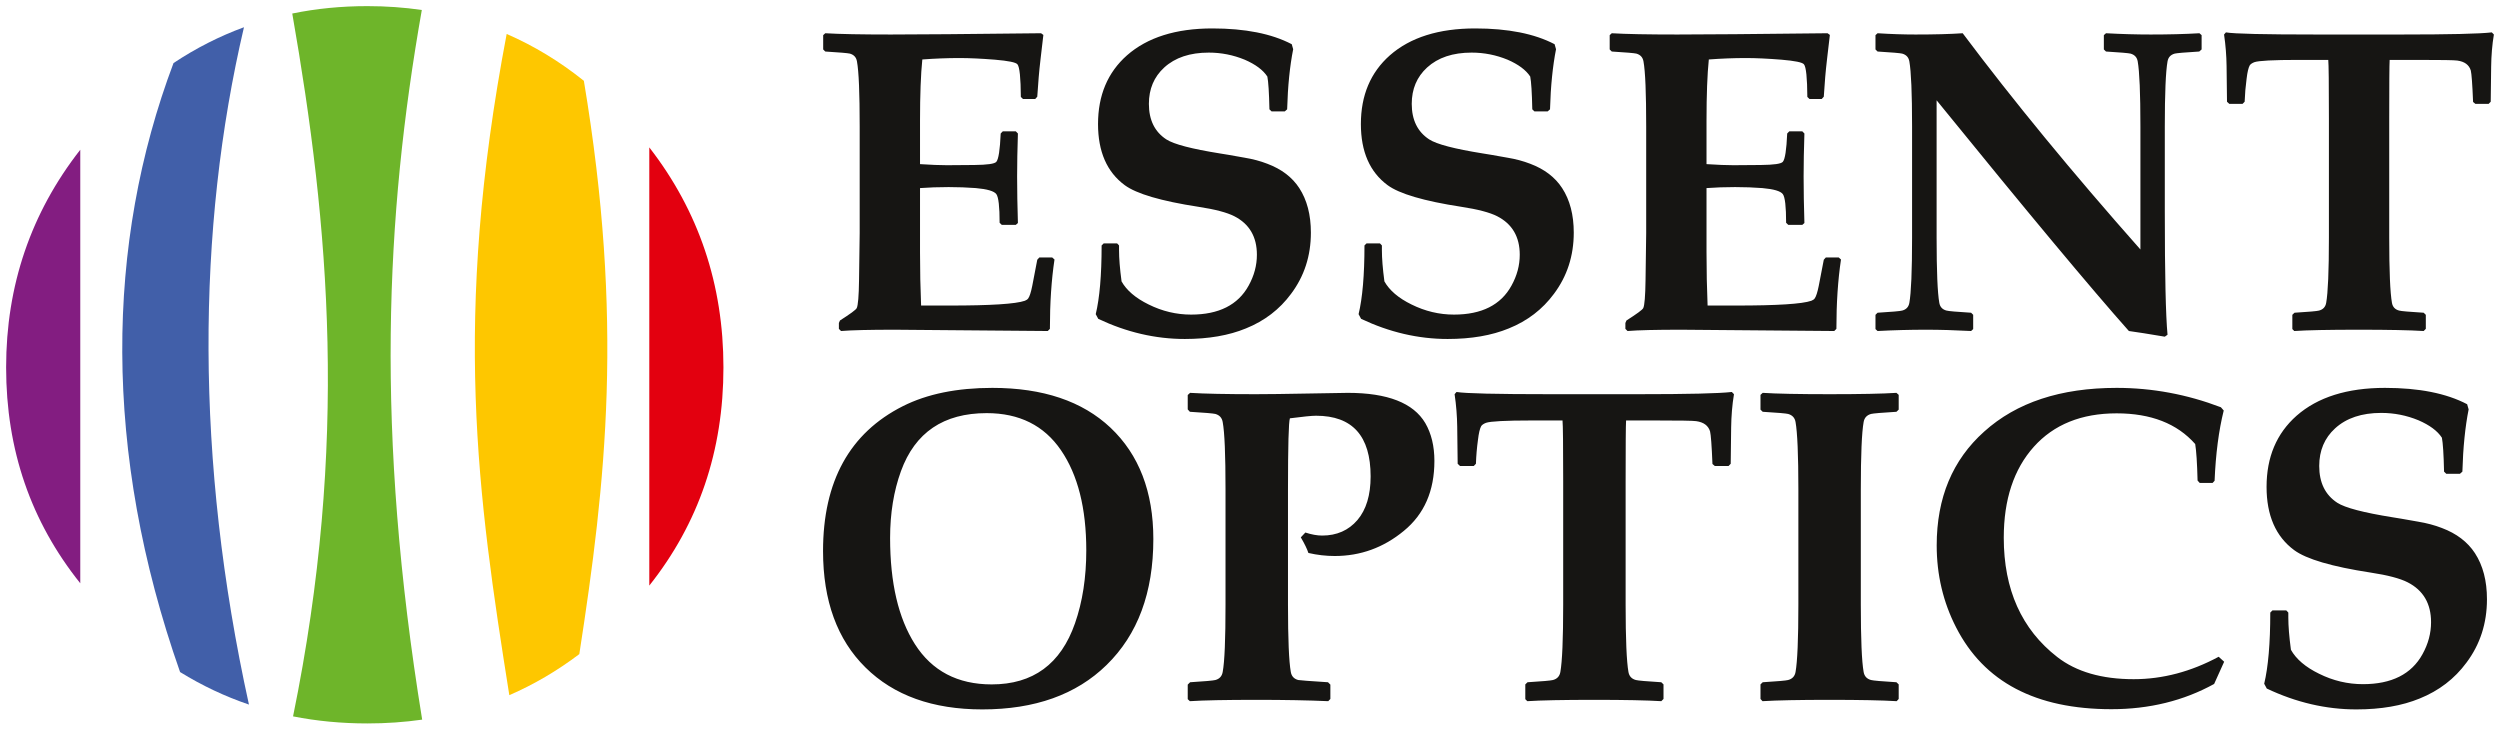
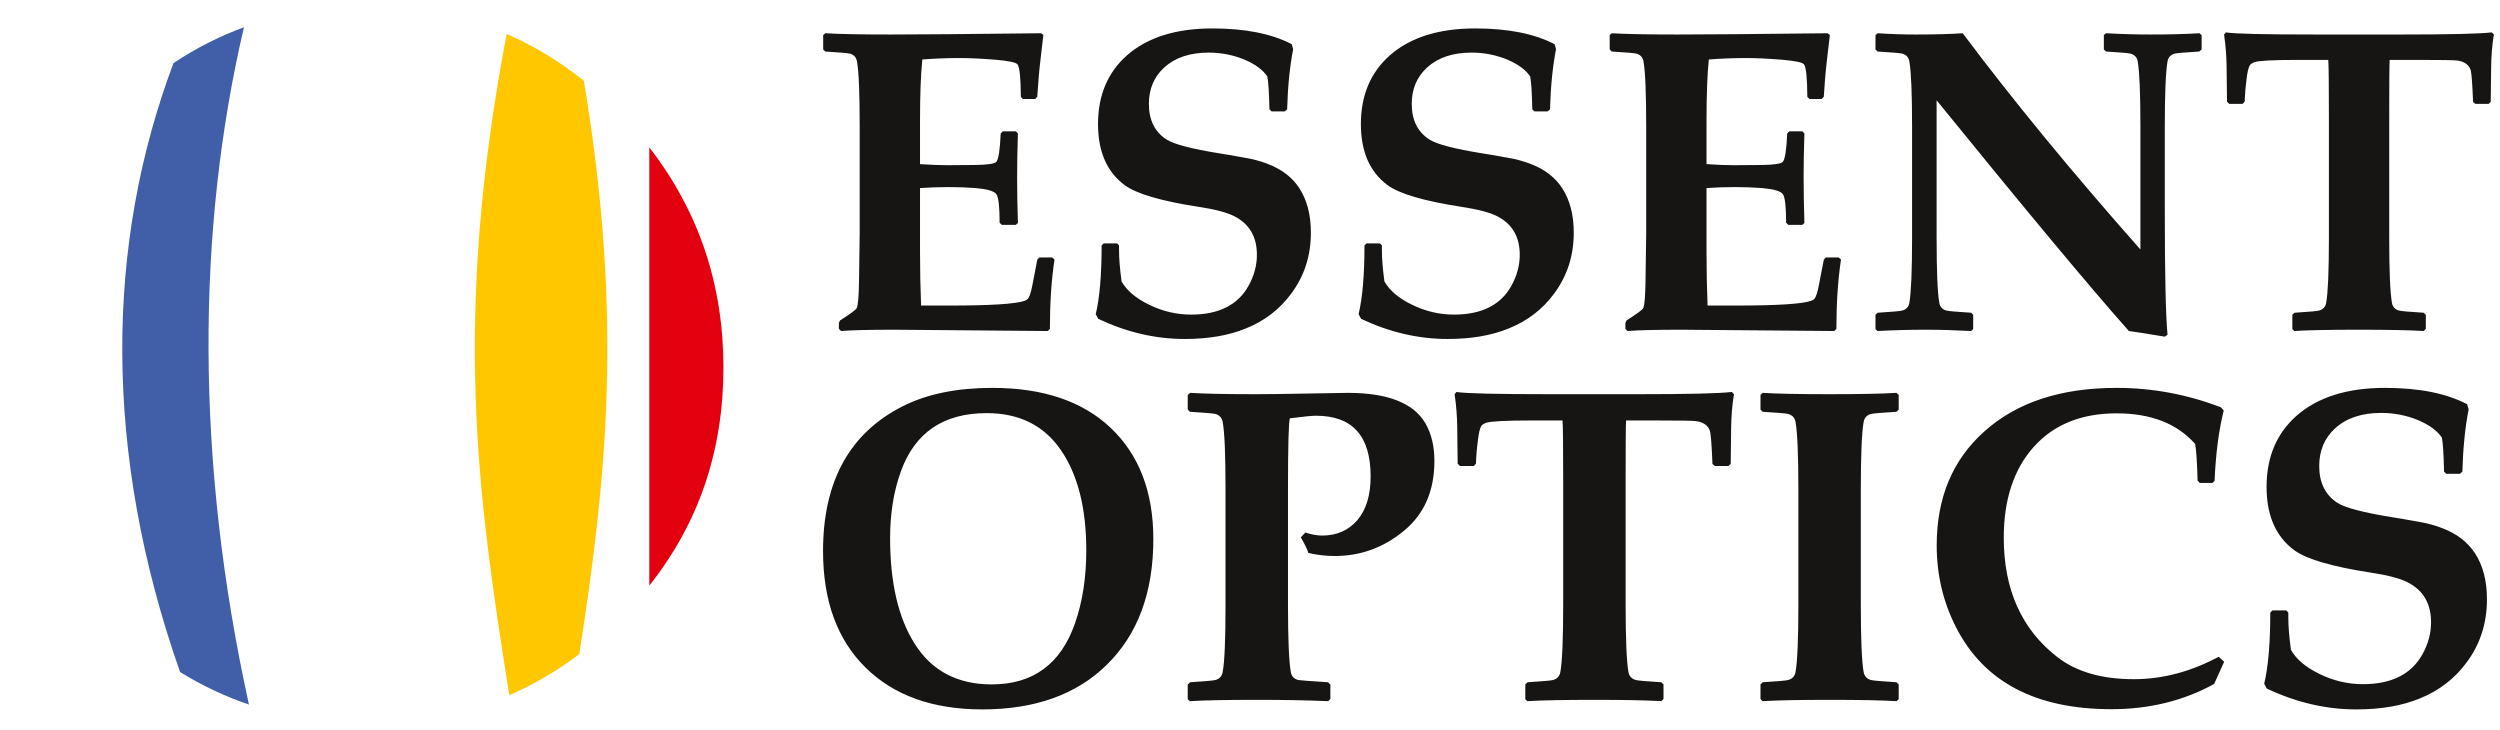
<svg xmlns="http://www.w3.org/2000/svg" width="408.046pt" height="119.08pt" viewBox="0 0 408.046 119.08" version="1.1">
  <g id="surface1">
    <path style=" stroke:none;fill-rule:nonzero;fill:rgb(89.02%,0%,5.882%);fill-opacity:1;" d="M 105.977 24.059 C 114.047 34.457 118.078 46.453 118.078 59.965 C 118.078 73.594 114.047 85.41 105.977 95.578 Z M 105.977 24.059 " />
    <path style=" stroke:none;fill-rule:nonzero;fill:rgb(99.608%,78.04%,0%);fill-opacity:1;" d="M 82.699 5.543 C 87.148 7.477 91.348 10.023 95.297 13.188 C 101.844 52.363 98.918 78.562 94.555 106.762 C 90.953 109.488 87.141 111.723 83.129 113.465 C 77.945 80.781 73.805 52.254 82.699 5.543 " />
-     <path style=" stroke:none;fill-rule:nonzero;fill:rgb(43.137%,70.981%,16.47%);fill-opacity:1;" d="M 47.703 2.207 C 51.625 1.402 55.711 1 59.965 1 C 63.008 1 65.969 1.211 68.848 1.629 C 62.895 35.434 61.254 70.348 68.906 117.457 C 66.008 117.871 63.027 118.078 59.965 118.078 C 55.758 118.078 51.715 117.695 47.832 116.926 C 56.926 72.414 53.766 36.895 47.703 2.207 " />
    <path style=" stroke:none;fill-rule:nonzero;fill:rgb(25.49%,37.254%,66.275%);fill-opacity:1;" d="M 28.32 10.293 C 31.973 7.867 35.805 5.918 39.82 4.445 C 32.105 37.367 31.84 75.051 40.633 115 C 36.711 113.668 32.965 111.895 29.391 109.691 C 16.75 73.723 17.23 39.754 28.32 10.293 " />
-     <path style=" stroke:none;fill-rule:nonzero;fill:rgb(51.373%,11.372%,50.589%);fill-opacity:1;" d="M 1 59.965 C 1 46.621 5.035 34.754 13.102 24.441 L 13.102 95.203 C 5.035 85.117 1 73.43 1 59.965 " />
    <path style=" stroke:none;fill-rule:nonzero;fill:rgb(8.627%,8.235%,7.451%);fill-opacity:1;" d="M 172.113 42.359 C 171.609 45.707 171.363 49.477 171.363 53.676 L 171.012 54.027 L 146.078 53.816 C 141.922 53.816 138.984 53.887 137.273 54.027 L 136.922 53.676 L 136.922 52.719 L 137.098 52.309 C 138.785 51.23 139.711 50.562 139.836 50.281 C 140.047 49.848 140.176 48.328 140.211 45.73 L 140.316 38.039 L 140.316 20.652 C 140.316 15.211 140.176 11.664 139.871 10.023 C 139.758 9.355 139.371 8.938 138.715 8.75 C 138.363 8.668 137.027 8.551 134.699 8.41 L 134.359 8.07 L 134.359 5.738 L 134.699 5.426 C 137.004 5.566 140.574 5.633 145.398 5.633 C 149.695 5.633 157.867 5.566 169.922 5.426 L 170.297 5.703 L 169.852 9.508 C 169.711 10.715 169.605 11.746 169.535 12.602 L 169.301 15.785 L 168.965 16.16 L 166.973 16.16 L 166.621 15.82 C 166.598 12.707 166.422 10.938 166.07 10.504 C 165.824 10.176 164.598 9.93 162.395 9.742 C 160.184 9.566 158.25 9.473 156.578 9.473 C 154.586 9.473 152.574 9.555 150.539 9.707 C 150.293 12.109 150.164 15.445 150.164 19.695 L 150.164 26.789 C 151.965 26.906 153.43 26.965 154.555 26.965 L 159.047 26.93 C 161.156 26.906 162.336 26.742 162.617 26.414 C 162.98 26.004 163.215 24.457 163.332 21.789 L 163.672 21.438 L 165.801 21.438 L 166.141 21.789 C 166.059 24.34 166.012 26.695 166.012 28.812 C 166.012 31.133 166.059 33.648 166.141 36.398 L 165.801 36.703 L 163.508 36.703 L 163.156 36.363 C 163.156 33.73 162.98 32.172 162.617 31.68 C 162.242 31.191 161.145 30.863 159.281 30.699 C 157.891 30.594 156.402 30.535 154.832 30.535 C 153.16 30.535 151.602 30.594 150.164 30.699 L 150.164 41.164 C 150.164 44.16 150.223 47.062 150.34 49.871 L 154.996 49.871 C 161.672 49.871 165.766 49.617 167.277 49.09 C 167.523 48.996 167.711 48.867 167.828 48.703 C 168.051 48.387 168.273 47.707 168.484 46.652 L 169.301 42.395 L 169.641 42.02 L 171.738 42.02 Z M 213.961 37.969 C 213.961 41.75 212.887 45.074 210.73 47.953 C 208.859 50.492 206.398 52.379 203.355 53.605 C 200.57 54.754 197.246 55.328 193.383 55.328 C 188.582 55.328 183.867 54.227 179.254 52.039 L 178.844 51.277 C 179.477 48.656 179.805 44.91 179.805 40.062 L 180.145 39.723 L 182.332 39.723 L 182.648 40.062 L 182.648 40.859 C 182.648 42.137 182.777 43.82 183.059 45.93 C 183.875 47.391 185.352 48.656 187.484 49.699 C 189.695 50.797 192.012 51.348 194.414 51.348 C 198.93 51.348 202.07 49.77 203.801 46.617 C 204.703 44.992 205.148 43.316 205.148 41.574 C 205.148 38.648 203.918 36.551 201.473 35.297 C 200.266 34.68 198.312 34.164 195.605 33.754 C 189.508 32.816 185.492 31.633 183.574 30.219 C 180.668 28.074 179.219 24.75 179.219 20.246 C 179.219 15.551 180.797 11.816 183.945 9.031 C 187.285 6.102 191.93 4.641 197.879 4.641 C 203.227 4.641 207.547 5.496 210.836 7.215 L 211.07 8.035 C 210.531 10.75 210.191 14.027 210.086 17.844 L 209.699 18.184 L 207.547 18.184 L 207.195 17.844 C 207.137 15.094 207.02 13.312 206.855 12.496 C 206.152 11.418 204.914 10.504 203.156 9.742 C 201.285 8.973 199.328 8.586 197.293 8.586 C 194.227 8.586 191.801 9.395 190.023 11.02 C 188.348 12.555 187.52 14.531 187.52 16.953 C 187.52 19.578 188.465 21.508 190.363 22.75 C 191.59 23.547 194.508 24.305 199.105 25.043 C 199.586 25.113 200.922 25.336 203.121 25.734 C 204.469 25.957 205.711 26.285 206.855 26.73 C 209.164 27.598 210.906 28.918 212.066 30.699 C 213.328 32.641 213.961 35.066 213.961 37.969 Z M 256.867 37.969 C 256.867 41.75 255.789 45.074 253.637 47.953 C 251.762 50.492 249.305 52.379 246.262 53.605 C 243.473 54.754 240.148 55.328 236.285 55.328 C 231.488 55.328 226.77 54.227 222.156 52.039 L 221.746 51.277 C 222.379 48.656 222.707 44.91 222.707 40.062 L 223.047 39.723 L 225.234 39.723 L 225.551 40.062 L 225.551 40.859 C 225.551 42.137 225.68 43.82 225.961 45.93 C 226.781 47.391 228.254 48.656 230.387 49.699 C 232.598 50.797 234.918 51.348 237.316 51.348 C 241.836 51.348 244.973 49.77 246.703 46.617 C 247.605 44.992 248.051 43.316 248.051 41.574 C 248.051 38.648 246.82 36.551 244.375 35.297 C 243.168 34.68 241.215 34.164 238.512 33.754 C 232.41 32.816 228.395 31.633 226.477 30.219 C 223.574 28.074 222.121 24.75 222.121 20.246 C 222.121 15.551 223.703 11.816 226.852 9.031 C 230.188 6.102 234.836 4.641 240.781 4.641 C 246.133 4.641 250.449 5.496 253.738 7.215 L 253.973 8.035 C 253.438 10.75 253.098 14.027 252.992 17.844 L 252.605 18.184 L 250.449 18.184 L 250.098 17.844 C 250.043 15.094 249.922 13.312 249.762 12.496 C 249.059 11.418 247.816 10.504 246.062 9.742 C 244.188 8.973 242.234 8.586 240.195 8.586 C 237.129 8.586 234.707 9.395 232.926 11.02 C 231.254 12.555 230.422 14.531 230.422 16.953 C 230.422 19.578 231.371 21.508 233.266 22.75 C 234.496 23.547 237.41 24.305 242.012 25.043 C 242.492 25.113 243.824 25.336 246.027 25.734 C 247.371 25.957 248.613 26.285 249.762 26.73 C 252.066 27.598 253.809 28.918 254.969 30.699 C 256.234 32.641 256.867 35.066 256.867 37.969 Z M 300.484 42.359 C 299.98 45.707 299.734 49.477 299.734 53.676 L 299.383 54.027 L 274.449 53.816 C 270.293 53.816 267.355 53.887 265.645 54.027 L 265.293 53.676 L 265.293 52.719 L 265.469 52.309 C 267.156 51.23 268.082 50.562 268.211 50.281 C 268.418 49.848 268.547 48.328 268.582 45.73 L 268.688 38.039 L 268.688 20.652 C 268.688 15.211 268.547 11.664 268.246 10.023 C 268.129 9.355 267.742 8.938 267.086 8.75 C 266.734 8.668 265.398 8.551 263.07 8.41 L 262.73 8.07 L 262.73 5.738 L 263.07 5.426 C 265.375 5.566 268.945 5.633 273.77 5.633 C 278.066 5.633 286.238 5.566 298.293 5.426 L 298.668 5.703 L 298.223 9.508 C 298.082 10.715 297.977 11.746 297.906 12.602 L 297.676 15.785 L 297.336 16.16 L 295.344 16.16 L 294.992 15.82 C 294.969 12.707 294.793 10.938 294.441 10.504 C 294.195 10.176 292.969 9.93 290.766 9.742 C 288.555 9.566 286.625 9.473 284.949 9.473 C 282.961 9.473 280.945 9.555 278.91 9.707 C 278.664 12.109 278.535 15.445 278.535 19.695 L 278.535 26.789 C 280.336 26.906 281.801 26.965 282.926 26.965 L 287.418 26.93 C 289.527 26.906 290.707 26.742 290.988 26.414 C 291.352 26.004 291.586 24.457 291.703 21.789 L 292.043 21.438 L 294.172 21.438 L 294.512 21.789 C 294.43 24.34 294.383 26.695 294.383 28.812 C 294.383 31.133 294.43 33.648 294.512 36.398 L 294.172 36.703 L 291.879 36.703 L 291.527 36.363 C 291.527 33.73 291.352 32.172 290.988 31.68 C 290.613 31.191 289.516 30.863 287.652 30.699 C 286.262 30.594 284.773 30.535 283.203 30.535 C 281.531 30.535 279.973 30.594 278.535 30.699 L 278.535 41.164 C 278.535 44.16 278.594 47.062 278.711 49.871 L 283.367 49.871 C 290.043 49.871 294.137 49.617 295.648 49.09 C 295.895 48.996 296.082 48.867 296.199 48.703 C 296.422 48.387 296.645 47.707 296.855 46.652 L 297.676 42.395 L 298.012 42.02 L 300.109 42.02 Z M 359.344 8.07 L 358.957 8.41 C 356.629 8.551 355.293 8.668 354.953 8.75 C 354.285 8.938 353.898 9.355 353.781 10.023 C 353.488 11.664 353.336 15.211 353.336 20.652 L 353.336 34.574 C 353.336 44.84 353.488 51.535 353.781 54.637 L 353.336 54.953 C 350.75 54.52 348.797 54.203 347.473 54.027 C 341.352 47.145 330.883 34.586 316.09 16.371 L 316.09 38.797 C 316.09 44.242 316.238 47.777 316.531 49.43 C 316.648 50.094 317.035 50.516 317.703 50.691 C 318.043 50.785 319.391 50.902 321.719 51.043 L 322.059 51.383 L 322.059 53.711 L 321.719 54.027 C 319.086 53.887 316.637 53.816 314.379 53.816 C 311.746 53.816 309.109 53.887 306.453 54.027 L 306.113 53.711 L 306.113 51.383 L 306.453 51.043 C 308.785 50.902 310.129 50.785 310.469 50.691 C 311.137 50.516 311.523 50.094 311.641 49.43 C 311.934 47.777 312.086 44.242 312.086 38.797 L 312.086 20.652 C 312.086 15.211 311.934 11.664 311.641 10.023 C 311.523 9.355 311.137 8.938 310.469 8.75 C 310.129 8.668 308.785 8.551 306.453 8.41 L 306.113 8.07 L 306.113 5.738 L 306.453 5.426 C 308.633 5.566 310.691 5.633 312.656 5.633 C 315.75 5.633 318.312 5.566 320.348 5.426 C 328.578 16.406 338.246 28.168 349.355 40.719 L 349.355 20.652 C 349.355 15.211 349.203 11.664 348.914 10.023 C 348.797 9.355 348.41 8.938 347.742 8.75 C 347.402 8.668 346.066 8.551 343.738 8.41 L 343.387 8.07 L 343.387 5.738 L 343.738 5.426 C 346.289 5.566 348.727 5.633 351.043 5.633 C 353.992 5.633 356.637 5.566 358.992 5.426 L 359.344 5.738 Z M 407.047 5.633 C 406.766 7.32 406.625 9.078 406.602 10.879 L 406.531 16.605 L 406.191 16.953 L 404.027 16.953 L 403.652 16.641 C 403.535 13.711 403.406 12.004 403.277 11.5 C 402.996 10.586 402.27 10.047 401.074 9.883 C 400.621 9.812 398.465 9.777 394.625 9.777 L 390.035 9.777 C 389.988 10.586 389.965 13.758 389.965 19.32 L 389.965 38.797 C 389.965 44.242 390.117 47.777 390.41 49.43 C 390.527 50.094 390.914 50.516 391.582 50.691 C 391.922 50.785 393.258 50.902 395.586 51.043 L 395.938 51.383 L 395.938 53.676 L 395.586 54.027 C 393.328 53.887 389.805 53.816 385.027 53.816 C 380.133 53.816 376.609 53.887 374.469 54.027 L 374.152 53.711 L 374.152 51.383 L 374.504 51.043 C 376.832 50.902 378.168 50.785 378.508 50.691 C 379.172 50.516 379.559 50.094 379.676 49.43 C 379.969 47.777 380.121 44.242 380.121 38.797 L 380.121 19.32 C 380.121 13.664 380.086 10.492 380.016 9.777 L 375.113 9.777 C 371.027 9.777 368.637 9.906 367.945 10.152 C 367.586 10.293 367.328 10.469 367.199 10.668 C 366.988 11.043 366.812 11.77 366.684 12.871 C 366.52 14.074 366.414 15.328 366.367 16.605 L 366.027 16.953 L 363.863 16.953 L 363.488 16.605 L 363.418 10.738 C 363.395 9.102 363.266 7.391 363.008 5.633 L 363.312 5.285 C 364.668 5.52 369.586 5.633 378.062 5.633 L 391.957 5.633 C 399.777 5.633 404.691 5.52 406.707 5.285 Z M 407.047 5.633 " />
    <path style=" stroke:none;fill-rule:nonzero;fill:rgb(8.627%,8.235%,7.451%);fill-opacity:1;" d="M 188.246 87.984 C 188.246 96.723 185.703 103.574 180.609 108.543 C 175.664 113.379 168.902 115.789 160.332 115.789 C 152.238 115.789 145.887 113.512 141.27 108.953 C 136.648 104.398 134.336 98.059 134.336 89.938 C 134.336 78.555 138.688 70.664 147.375 66.289 C 151.328 64.301 156.188 63.309 161.969 63.309 C 170.223 63.309 176.66 65.477 181.254 69.805 C 185.906 74.203 188.246 80.266 188.246 87.984 Z M 177.301 89.828 C 177.301 82.969 175.934 77.516 173.168 73.477 C 170.406 69.441 166.371 67.43 161.047 67.43 C 154.008 67.43 149.352 70.582 147.051 76.906 C 145.875 80.145 145.281 83.781 145.281 87.805 C 145.281 95.125 146.625 100.895 149.328 105.137 C 152.117 109.512 156.297 111.707 161.859 111.707 C 168.613 111.707 173.145 108.383 175.461 101.73 C 176.695 98.203 177.301 94.238 177.301 89.828 Z M 234.121 75.234 C 234.121 80.121 232.461 83.926 229.129 86.652 C 225.809 89.391 222.051 90.75 217.855 90.75 C 216.438 90.75 215.008 90.59 213.555 90.254 C 213.348 89.621 212.938 88.762 212.316 87.707 L 213.059 86.918 C 214.062 87.246 214.973 87.414 215.797 87.414 C 218.184 87.414 220.113 86.566 221.555 84.883 C 222.996 83.188 223.711 80.809 223.711 77.758 C 223.711 71.152 220.742 67.855 214.805 67.855 C 214.086 67.855 212.668 68 210.535 68.277 C 210.332 68.848 210.223 72.715 210.223 79.891 L 210.223 98.676 C 210.223 104.312 210.379 107.973 210.684 109.68 C 210.805 110.371 211.203 110.809 211.895 110.992 C 212.102 111.039 213.723 111.16 216.754 111.355 L 217.141 111.742 L 217.141 114.082 L 216.789 114.445 C 213.555 114.301 209.664 114.227 205.145 114.227 C 200.051 114.227 196.402 114.301 194.211 114.445 L 193.859 114.117 L 193.859 111.742 L 194.246 111.355 C 196.633 111.207 198.004 111.086 198.367 110.992 C 199.047 110.809 199.445 110.371 199.566 109.68 C 199.883 107.973 200.027 104.312 200.027 98.676 L 200.027 79.891 C 200.027 74.254 199.883 70.582 199.566 68.883 C 199.445 68.191 199.047 67.758 198.367 67.562 C 198.004 67.477 196.621 67.355 194.211 67.211 L 193.859 66.824 L 193.859 64.473 L 194.246 64.121 C 196.562 64.266 200.125 64.34 204.938 64.34 C 206.926 64.34 209.785 64.301 213.531 64.23 C 217.262 64.156 219.422 64.121 219.992 64.121 C 226.477 64.121 230.691 65.77 232.633 69.055 C 233.625 70.762 234.121 72.824 234.121 75.234 Z M 283.016 64.34 C 282.727 66.082 282.582 67.902 282.555 69.77 L 282.484 75.695 L 282.133 76.059 L 279.891 76.059 L 279.504 75.73 C 279.383 72.703 279.246 70.934 279.113 70.41 C 278.824 69.465 278.07 68.906 276.836 68.738 C 276.363 68.664 274.133 68.629 270.156 68.629 L 265.406 68.629 C 265.355 69.465 265.332 72.75 265.332 78.508 L 265.332 98.676 C 265.332 104.312 265.492 107.973 265.793 109.68 C 265.914 110.371 266.316 110.809 267.004 110.992 C 267.359 111.086 268.738 111.207 271.152 111.355 L 271.516 111.707 L 271.516 114.082 L 271.152 114.445 C 268.812 114.301 265.164 114.227 260.219 114.227 C 255.152 114.227 251.504 114.301 249.285 114.445 L 248.957 114.117 L 248.957 111.707 L 249.32 111.355 C 251.734 111.207 253.117 111.086 253.469 110.992 C 254.156 110.809 254.559 110.371 254.68 109.68 C 254.98 107.973 255.141 104.312 255.141 98.676 L 255.141 78.508 C 255.141 72.652 255.105 69.367 255.031 68.629 L 249.953 68.629 C 245.723 68.629 243.25 68.762 242.535 69.016 C 242.16 69.164 241.891 69.344 241.758 69.551 C 241.539 69.938 241.359 70.691 241.227 71.828 C 241.055 73.078 240.945 74.375 240.898 75.695 L 240.547 76.059 L 238.305 76.059 L 237.918 75.695 L 237.844 69.625 C 237.82 67.926 237.688 66.156 237.418 64.34 L 237.734 63.977 C 239.141 64.219 244.23 64.34 253.008 64.34 L 267.395 64.34 C 275.492 64.34 280.582 64.219 282.664 63.977 Z M 309.902 114.082 L 309.574 114.445 C 307.211 114.301 303.551 114.227 298.605 114.227 C 293.684 114.227 290.035 114.301 287.672 114.445 L 287.344 114.082 L 287.344 111.707 L 287.707 111.355 C 290.121 111.207 291.5 111.086 291.852 110.992 C 292.543 110.809 292.945 110.371 293.066 109.68 C 293.367 107.973 293.527 104.312 293.527 98.676 L 293.527 79.891 C 293.527 74.254 293.367 70.582 293.066 68.883 C 292.945 68.191 292.543 67.758 291.852 67.562 C 291.5 67.477 290.121 67.355 287.707 67.211 L 287.344 66.859 L 287.344 64.449 L 287.707 64.121 C 289.973 64.266 293.621 64.34 298.641 64.34 C 303.633 64.34 307.27 64.266 309.535 64.121 L 309.902 64.449 L 309.902 66.859 L 309.535 67.211 C 307.125 67.355 305.742 67.477 305.391 67.562 C 304.699 67.758 304.301 68.191 304.18 68.883 C 303.875 70.582 303.719 74.254 303.719 79.891 L 303.719 98.676 C 303.719 104.312 303.875 107.973 304.18 109.68 C 304.301 110.371 304.699 110.809 305.391 110.992 C 305.742 111.086 307.125 111.207 309.535 111.355 L 309.902 111.707 Z M 363.023 108.008 L 361.387 111.633 C 356.395 114.383 350.809 115.754 344.625 115.754 C 332.262 115.754 323.816 111.305 319.27 102.398 C 317.16 98.289 316.105 93.816 316.105 89.016 C 316.105 81.246 318.688 75.066 323.852 70.445 C 329.137 65.684 336.336 63.309 345.473 63.309 C 351.281 63.309 356.953 64.363 362.492 66.473 L 362.953 67.004 C 362.141 70.266 361.645 74.082 361.461 78.473 L 361.133 78.824 L 359.035 78.824 L 358.684 78.434 C 358.613 75.574 358.48 73.574 358.297 72.473 C 355.34 69.125 351.062 67.465 345.473 67.465 C 339.73 67.465 335.219 69.285 331.949 72.934 C 328.688 76.582 327.051 81.527 327.051 87.766 C 327.051 96.227 329.961 102.711 335.777 107.234 C 338.879 109.645 343.039 110.855 348.25 110.855 C 352.977 110.855 357.605 109.633 362.129 107.195 Z M 405.918 97.816 C 405.918 101.73 404.805 105.172 402.574 108.152 C 400.633 110.785 398.09 112.734 394.938 114.008 C 392.055 115.195 388.609 115.789 384.609 115.789 C 379.641 115.789 374.758 114.652 369.98 112.383 L 369.559 111.598 C 370.211 108.883 370.551 105.004 370.551 99.984 L 370.902 99.633 L 373.168 99.633 L 373.496 99.984 L 373.496 100.809 C 373.496 102.129 373.629 103.875 373.922 106.059 C 374.77 107.574 376.297 108.883 378.504 109.961 C 380.793 111.102 383.191 111.668 385.676 111.668 C 390.355 111.668 393.605 110.031 395.398 106.773 C 396.332 105.086 396.793 103.355 396.793 101.547 C 396.793 98.52 395.52 96.348 392.988 95.051 C 391.738 94.41 389.715 93.875 386.914 93.453 C 380.598 92.484 376.441 91.258 374.453 89.793 C 371.449 87.574 369.945 84.133 369.945 79.465 C 369.945 74.605 371.582 70.738 374.844 67.855 C 378.297 64.824 383.109 63.309 389.266 63.309 C 394.805 63.309 399.277 64.191 402.684 65.977 L 402.926 66.824 C 402.367 69.637 402.016 73.027 401.906 76.98 L 401.508 77.332 L 399.277 77.332 L 398.914 76.98 C 398.852 74.133 398.73 72.289 398.562 71.441 C 397.836 70.324 396.551 69.379 394.73 68.594 C 392.793 67.793 390.77 67.395 388.66 67.395 C 385.484 67.395 382.977 68.23 381.133 69.914 C 379.398 71.5 378.539 73.551 378.539 76.059 C 378.539 78.773 379.52 80.773 381.484 82.059 C 382.758 82.883 385.773 83.672 390.539 84.434 C 391.035 84.508 392.418 84.738 394.695 85.148 C 396.09 85.379 397.375 85.719 398.562 86.18 C 400.949 87.078 402.754 88.445 403.957 90.289 C 405.266 92.301 405.918 94.809 405.918 97.816 " />
  </g>
</svg>